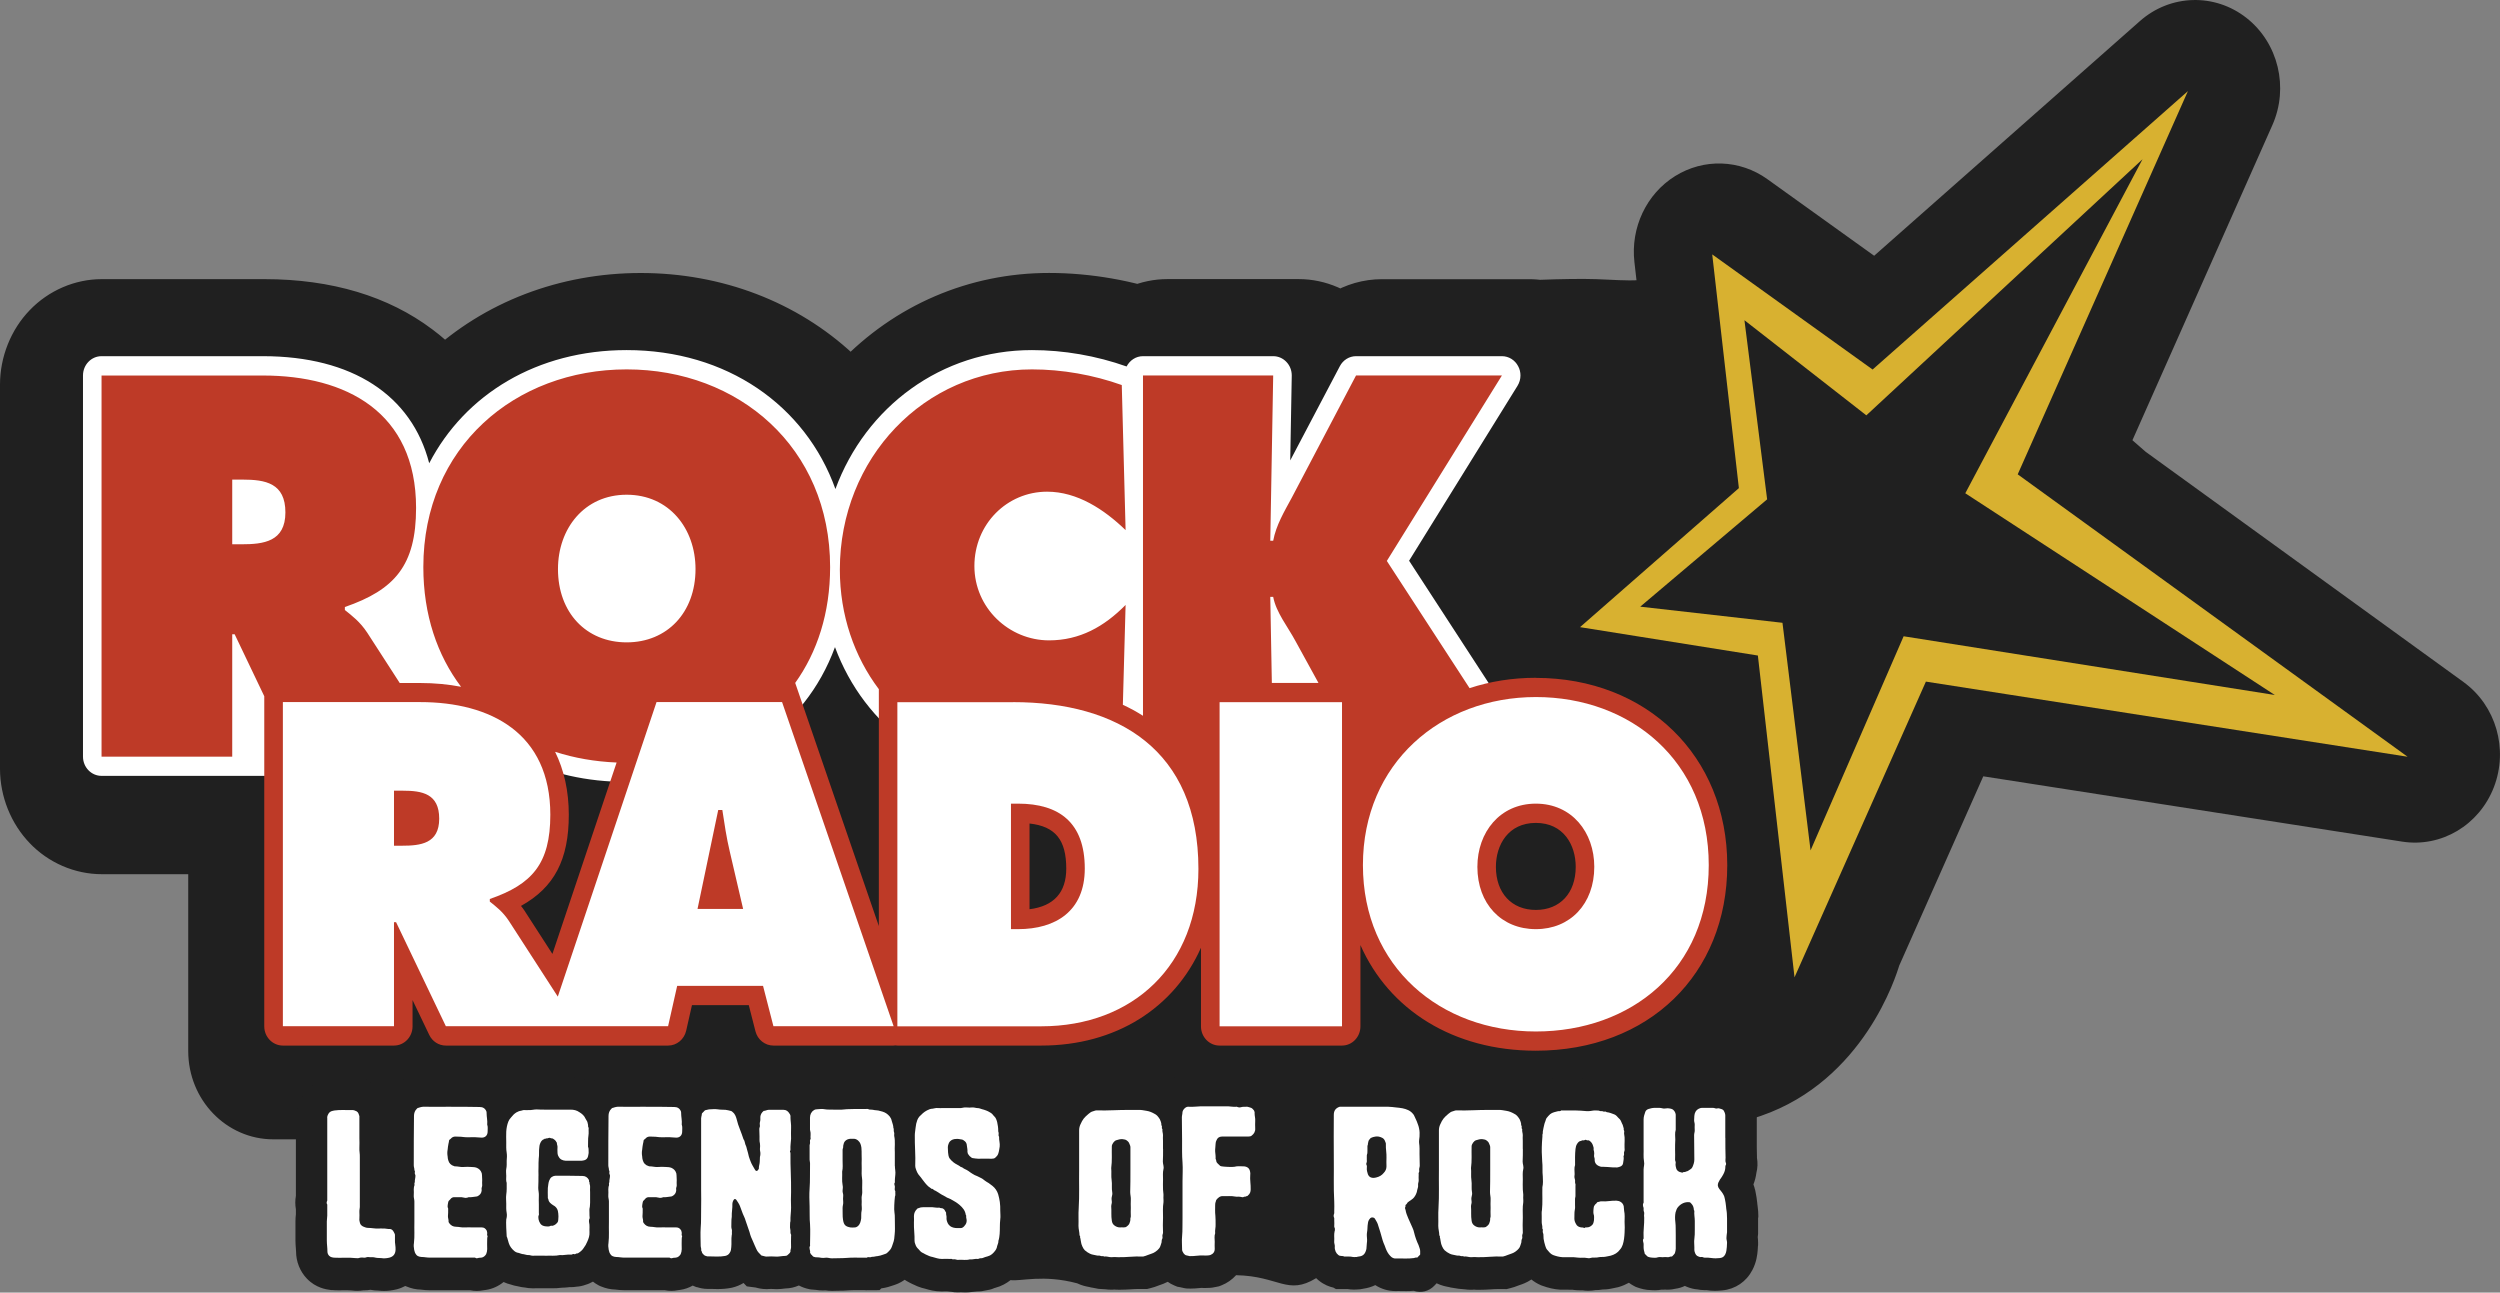
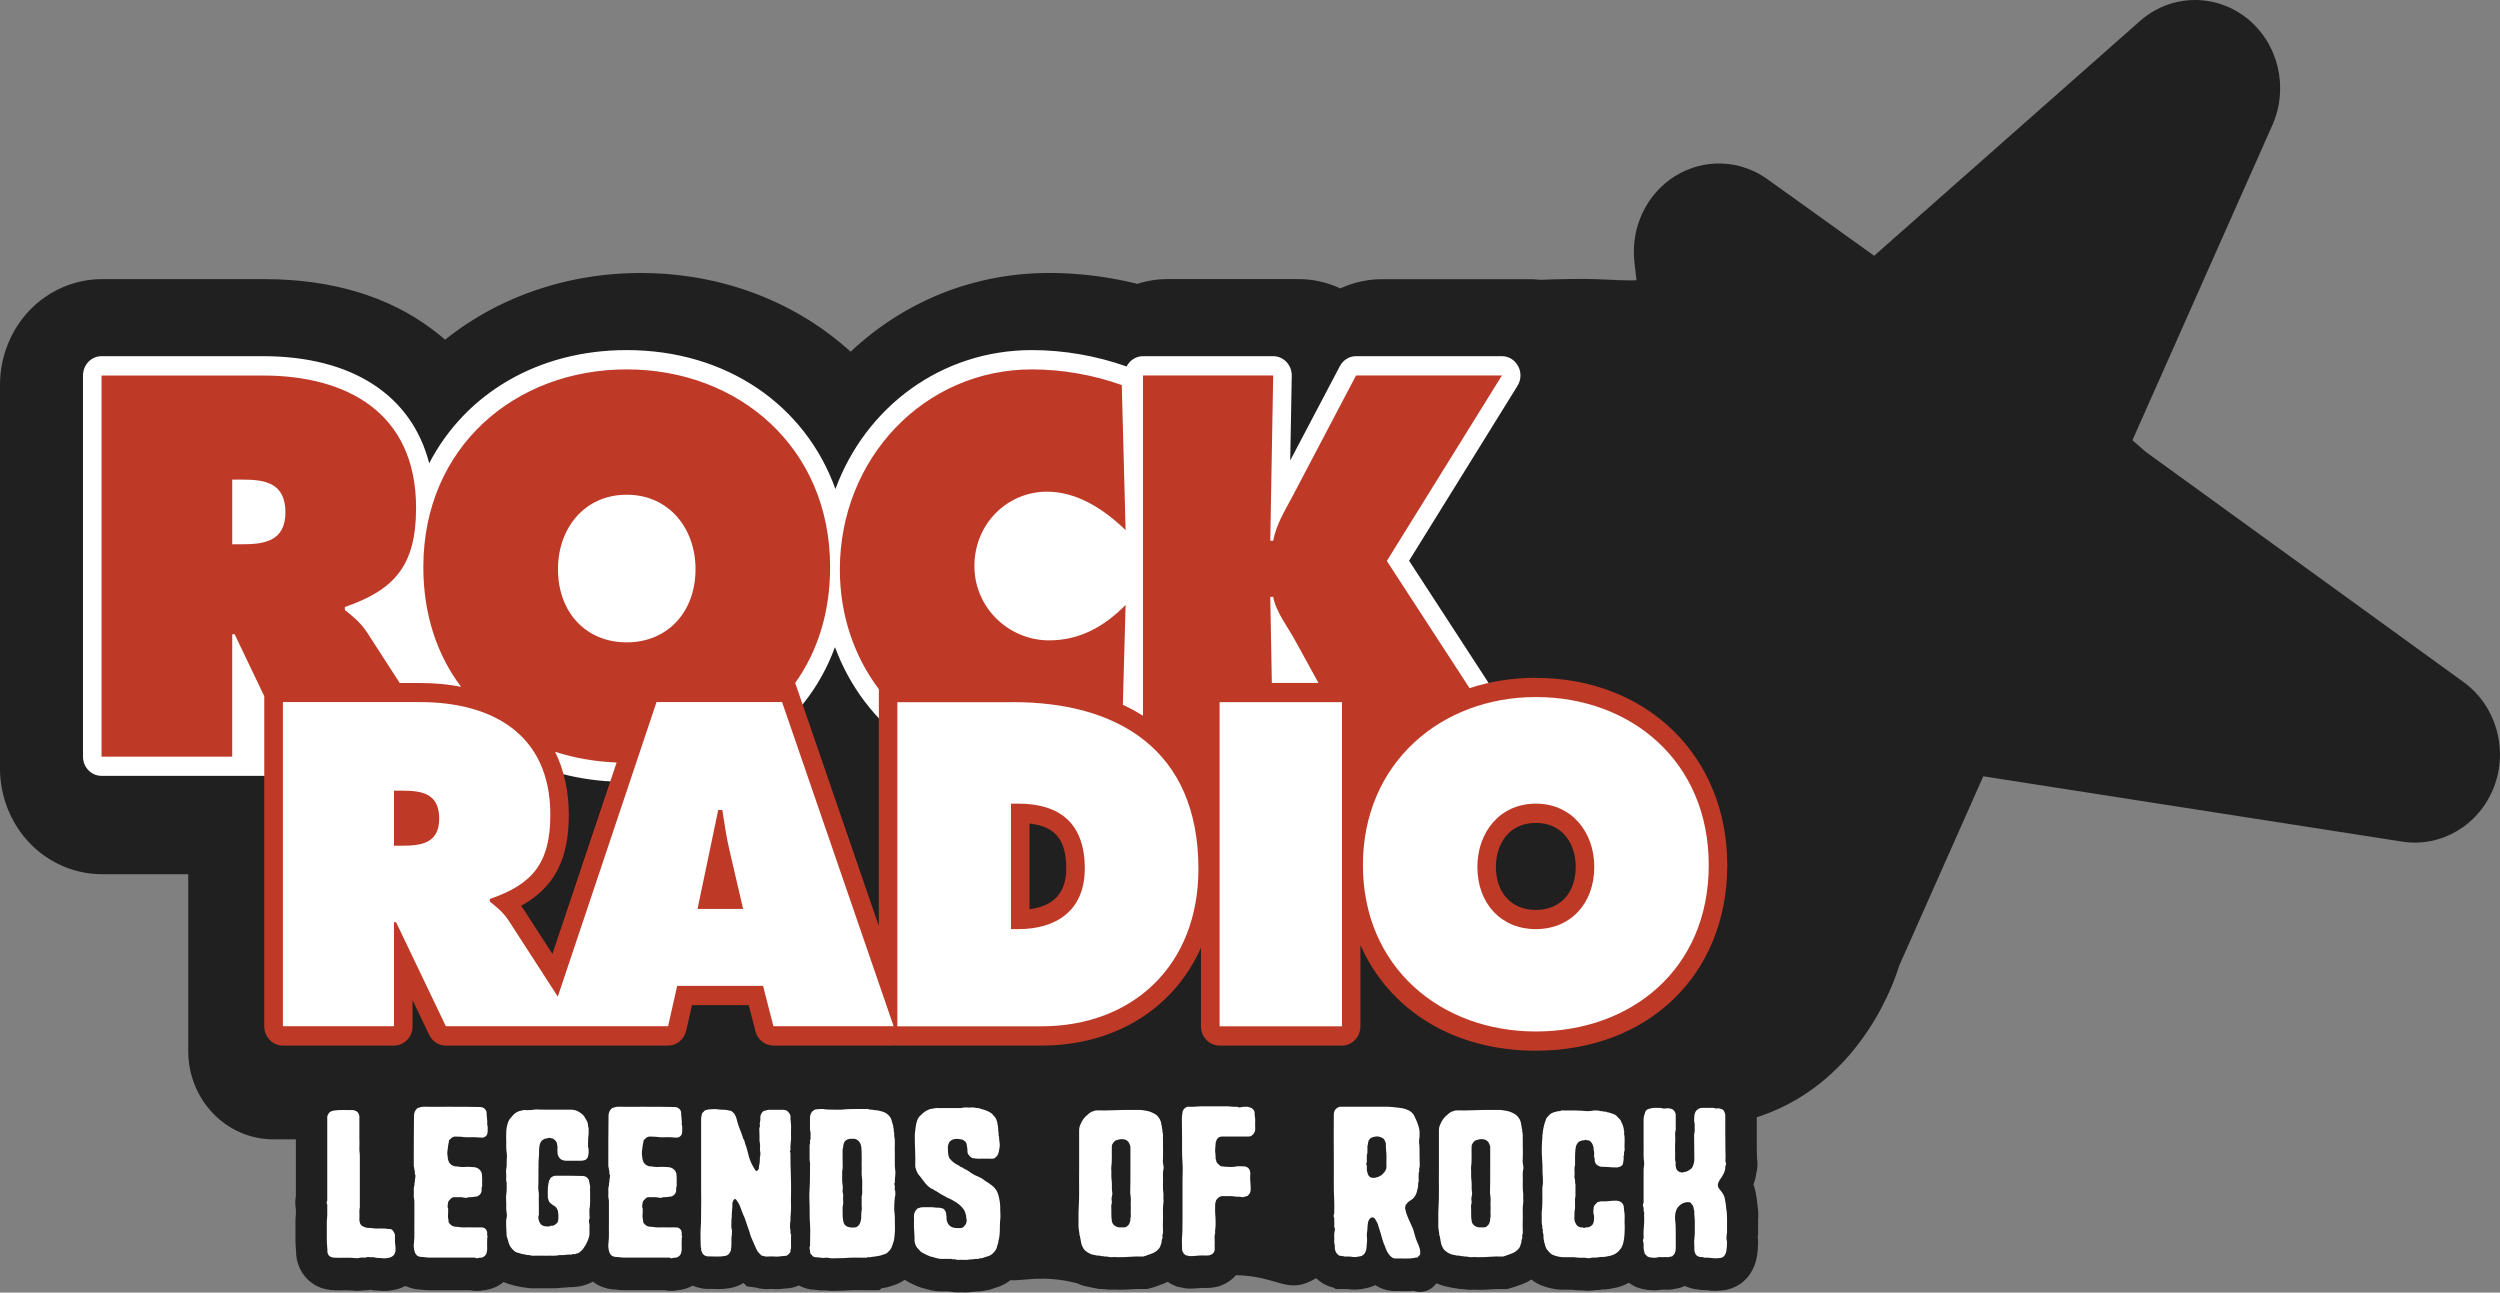
<svg xmlns="http://www.w3.org/2000/svg" viewBox="0 0 575.07 297.34">
  <rect x="0" y="0" width="575.07" height="297.34" fill="#808080" stroke="none" />
  <path d="m566.71 156.91-73.91-53.54c.48.35.94.72 1.4 1.11l-15.09-13.17c6.74 5.89 8.86 15.71 5.17 24l38.43-86.53c3.84-8.65 1.36-18.91-5.96-24.66s-17.52-5.45-24.51.73l-72.59 64.1c6.76-5.96 16.54-6.47 23.83-1.24l-36.94-26.5c-6.33-4.54-14.63-4.81-21.23-.7-6.59 4.11-10.25 11.85-9.35 19.77l.96 8.4c-.13-1.13-.17-2.27-.11-3.4-.02.33-.06.49-.06.49.02-.07.12-.32.34-.57.48-.57 1.1-.92 1.33-1-1.37.48-5.71.27-8.31.14-1.89-.09-3.84-.18-5.87-.18-4.13 0-8.85.14-12.09.27 2.23-.08 4.46.23 6.59.92-2.29-.75-4.65-1.13-7.03-1.13h-33.79c-8.63 0-16.52 4.88-20.61 12.74.05-.09-12.32 23.41-12.32 23.41 4.32-8.2 13.48-12.29 22.19-9.9s14.73 10.64 14.56 19.98l.38-21.53c.11-6.43-2.3-12.74-6.59-17.34-.05-.06-.11-.12-.16-.18-4.37-4.57-10.44-7.2-16.65-7.2h-30.18c-6.14 0-12.15 2.57-16.51 7.06-3.46 3.6-5.71 8.07-6.55 13 1.26-7.37 6.33-13.41 13.19-15.74 6.86-2.32 14.4-.54 19.61 4.63-2.47-2.45-5.36-4.27-8.6-5.42-8.99-3.22-18.82-4.94-28.36-4.94-18.36 0-35.5 7.35-48.27 20.72-6.95 7.26-12.38 16.23-15.71 25.91 2.79-8.13 10.23-13.53 18.55-13.48s15.7 5.55 18.4 13.71c-3.58-10.82-9.8-20.55-17.97-28.15-12.93-12.06-30.31-18.7-48.92-18.7s-36 6.65-48.94 18.73c-5.33 4.95-9.83 10.81-13.33 17.36 3.74-7 11.08-11.07 18.77-10.4l-3.47-.3c8.1.71 14.94 6.54 17.17 14.64-3.08-11.17-9.36-20.53-18.15-27.06-10.14-7.63-23.15-11.54-38.59-11.56h-37.44c-6.18 0-12.22 2.6-16.57 7.13-4.34 4.48-6.85 10.75-6.85 17.15v88.32c0 6.44 2.53 12.72 6.94 17.24-.06-.06-.11-.11-.17-.17 4.36 4.59 10.43 7.21 16.65 7.21h39.46c-10.81 0-19.58-9.08-19.58-20.29v60.99c0 11.21 8.76 20.29 19.58 20.29h33.44c10.81 0 19.57-9.08 19.57-20.29v-12.07c0 9.42-6.26 17.6-15.1 19.75-8.85 2.15-17.96-2.3-22-10.73l5.78 12.07c3.31 6.9 10.1 11.27 17.53 11.27h56.93c9.09 0 16.98-6.48 19.06-15.65l2.12-9.36c-2.08 9.17-9.97 15.65-19.06 15.65h13.87c-8.87 0-16.63-6.18-18.91-15.07l2.4 9.36c2.28 8.89 10.04 15.07 18.91 15.07h68.16c6.8 0 13.11-3.66 16.68-9.66 3.56-6.01 3.86-13.5.79-19.79 2.98 6.1 2.77 13.3-.52 19.22s-9.25 9.69-15.83 10.1c14.9-.91 28.05-6.58 38.03-16.38 5.86-5.72 10.38-12.7 13.42-20.69-3.44 9.07-12.62 14.32-21.86 12.51-9.24-1.82-15.93-10.19-15.93-19.93v24.34c0 11.21 8.76 20.29 19.57 20.29h34.02c10.81 0 19.57-9.08 19.57-20.29v-24.99c0 9.73-6.67 18.1-15.89 19.93s-18.4-3.39-21.87-12.43c3.39 8.85 8.6 16.5 15.46 22.73 11.47 10.46 27.02 16.24 43.76 16.24 1.51 0 3.1-.05 4.84-.17-8.08.53-15.64-4.16-19.02-11.8l.09.2c3.26 7.36 10.42 12.01 18.23 11.83 2.93-.07 29.11-.83 45.99-6.67 23.59-8.17 31.07-32.14 31.85-34.85.45-1.58.71-3.2.79-4.84l.02-.44c-.12 2.61-.72 5.18-1.77 7.55l26.36-59.36c-3.64 8.2-12.08 12.92-20.69 11.58l110.91 17.29c8.99 1.4 17.72-3.79 21.09-12.54s.48-18.75-6.97-24.15" fill="#202020" />
  <path d="m404.48 280.07-.02-.31v-.24c-.01-.5-.03-1.25-.17-2.16l-.04-.28c-.01-.14-.03-.28-.04-.43-.09-.9-.23-1.67-.34-2.23l-.13-.68-.05-.13c-.07-.31-.18-.71-.35-1.16.34-.87.57-1.76.68-2.66.29-1.13.33-2.31.13-3.47v-.28c-.05-1.42-.04-2.84-.04-4.3v-4.78c0-1.49-.24-2.99-.84-4.33-1.64-3.67-4.61-4.57-5.6-4.83-.76-.25-1.56-.37-2.37-.37-.36-.06-.76-.09-1.2-.09h-2.6c-1.68 0-2.91.53-3.4.74l-.28.12-.2.1c-.62-.29-1.33-.53-2.14-.68-.6-.12-1.22-.19-1.85-.19-.18 0-.36 0-.53.01-.36-.06-.81-.11-1.32-.11h-1.25c-1.34 0-2.38.29-3.05.47l-.24.07c-1.12.33-2.12.89-2.98 1.61-.22-.1-.44-.2-.69-.28l-.19-.07c-.4-.15-.96-.36-1.65-.53-.7-.25-1.36-.37-1.93-.41-.19-.03-.38-.06-.58-.08-.55-.12-1.13-.18-1.72-.18h-.02c-.2-.01-.41-.02-.61-.02-.68 0-1.25.08-1.72.15-.4-.04-.79-.08-1.18-.09-.88-.05-1.66-.05-2.41-.05h-2.06s-.31-.01-.31-.01c-.69 0-1.36.1-2 .28-.29.05-.59.12-.87.2l-.83.22c-1.11.33-2.1.82-2.97 1.45-.32-.22-.67-.43-1.05-.62-1.31-.71-2.6-1.15-3.88-1.33l-.26-.05c-.57-.1-1.44-.25-2.49-.25-.15 0-.31 0-.46 0h-1.53c-.26 0-.52 0-.78 0-1.04 0-2.07.03-3.11.07-.88.03-1.76.06-2.64.06-.35 0-.7 0-1.05-.02h-.27c-1.21 0-2.17.28-2.68.46-1.39.38-2.41 1-3.17 1.58-2.03-1.71-4.2-2.21-5.03-2.39l-.2-.04c-.82-.16-1.53-.23-2.18-.29l-.32-.04c-.51-.06-1.2-.14-2.01-.14h-11.02c-.47 0-1.88 0-3.51.79-.34.16-.65.35-.96.54h-12.35c-.43-.26-.92-.51-1.48-.7-1.52-.53-2.36-.64-3.15-.64h-.5s-.18.01-.18.01l-.41-.21-1.84.21c-.06 0-.12-.01-.17-.02-.41-.04-.97-.1-1.63-.1-.13 0-.26 0-.38 0h-4.63c-.16 0-.31 0-.47 0-.62 0-1.24.04-1.86.08-.31.02-.62.05-.93.05h-.13s-.27-.02-.27-.02h-.27c-1.57 0-3.06.5-4.35 1.34h-2.74c-.45-.13-.89-.23-1.34-.3l-.26-.05c-.57-.1-1.44-.25-2.49-.25-.15 0-.31 0-.46 0h-1.53c-.26 0-.52 0-.79 0-1.04 0-2.07.03-3.11.07-.88.03-1.76.06-2.64.06-.35 0-.7 0-1.05-.02h-.27c-1.21 0-2.17.28-2.68.46-.02 0-.04.01-.06.02h-20.11c-.63-.26-1.16-.4-1.48-.48-.4-.14-1.26-.44-2.4-.53-.39-.07-1.02-.18-1.76-.18h-.39l-.36.04s-.09 0-.13 0c-.27-.02-.53-.04-.8-.04-.67 0-1.24.08-1.67.16h-3.43c-.23 0-.47 0-.7.02h-.07c-.23-.02-.46-.03-.69-.03-.79 0-1.44.11-1.9.21-1.56.16-2.79.71-3.62 1.14-.74.38-1.37.82-1.93 1.26-.06-.05-.12-.09-.18-.14l-.13-.09c-1.56-1.03-3.1-1.4-4.09-1.64l-.29-.07-.3-.04c-.27-.04-.52-.07-.82-.09-.25-.05-.6-.11-1.02-.15-.57-.13-1.16-.2-1.76-.2-.15 0-.3 0-.47.01h-2.76c-.21.03-.43.03-.64.03-.61 0-1.36.02-2.27.13-.06 0-.13 0-.19 0-.03 0-1 0-1 0-.26-.01-.53-.02-.79-.02h-.6c-.56-.09-1.13-.14-1.74-.14-.43 0-.87.03-1.32.07-1.55.07-2.78.5-3.73 1.02-1.14-.56-2.4-.88-3.71-.88h-3.42c-.79 0-1.47.12-1.99.25h-1.64l-1.32 1.07c-.64-.37-1.32-.66-2.05-.84-.77-.2-1.44-.34-2.06-.42l-.3-.03c-.39-.03-.78-.05-1.17-.05h-.13c-.59-.09-1.2-.13-1.86-.13-.57 0-1.14.03-1.72.07l-.52.04-.93.21c-.52.09-1.03.26-1.52.46-1.31-.79-2.81-1.25-4.43-1.27-2.2-.05-4.4-.05-6.65-.05-.72 0-3.58.02-4.28.02-.67 0-1.33 0-2-.02h-.16c-1.02 0-1.83.19-2.27.31-.22.05-.43.11-.64.17-.9.23-1.88.69-2.84 1.46-1.53-.84-3.24-1.3-5.12-1.3h-6.17c-.36 0-.73 0-1.11-.03l-.26-.02h-.26c-.77 0-1.4.09-1.81.15 0 0-.34 0-.5.01-.18-.01-.37-.02-.55-.02-.93 0-1.68.16-2.29.33-.85.18-1.69.48-2.49.89-1.49-1.19-3.33-1.89-5.34-1.91-2.2-.05-4.4-.05-6.65-.05-.72 0-3.58.02-4.28.02-.67 0-1.33 0-2-.02h-.16c-1.02 0-1.83.19-2.27.31-.22.05-.43.11-.64.17-1.1.28-2.33.87-3.49 2.02-.91.88-1.61 1.92-2.1 3.05-.76-1.53-1.86-2.73-3.29-3.55l-.14-.08-.15-.08c-.9-.47-2.32-1.09-4.27-1.09 0 0-.52.01-.65.01 0 0-1.33-.02-1.64-.02-.66 0-1.67.02-2.77.18l-.29.05-.2.04c-.89.18-3.24.65-5.18 2.95l-.24.28-.21.31c-.44.64-1.77 2.59-1.77 5.51v17.98c-.18 1.01-.18 2.06 0 3.07v1.19c-.04.36-.1.91-.1 1.57v4.4c0 .76.06 1.41.1 1.94.02.21.04.41.04.61 0 2.33.91 4.61 2.5 6.26 2.08 2.17 4.54 2.48 5.36 2.59l.23.03h.24c.51.05 1.02.06 1.54.06.37 0 .74 0 1.11-.01h.87c.43 0 .74.01.92.04.46.06.88.09 1.3.09.5 0 .99-.04 1.46-.12h.21c.5 0 .96-.05 1.34-.12.73.14 1.37.17 1.84.18.44.05.88.08 1.33.08.92 0 1.87-.12 2.82-.35l.13-.03c.69-.18 1.33-.45 1.93-.76l.23.1c1.15.48 2.26.72 3.38.74l.23.03c.42.05 1.06.12 1.81.12h9.29c.49.1.99.15 1.51.15s1.05-.05 1.57-.16c.16-.01.34-.04.52-.07 1.5-.22 2.89-.86 4.07-1.82.54.25 1.11.46 1.69.59.39.13.99.32 1.75.43.36.09.89.21 1.54.26.42.09 1 .17 1.68.17h.34c.22-.02.45-.02.68-.02h.93c.39 0 .78.01 1.17.01h.34s1.2 0 1.2 0c.57 0 1.27-.02 2.07-.13.65 0 1.19-.07 1.59-.11l.1-.02h.09s.38 0 .38 0c.42 0 .83-.04 1.24-.11.72-.04 1.42-.19 2.08-.44.59-.16 1.14-.42 1.68-.72.39.3.8.59 1.25.82l.27.14.28.12c1.15.48 2.26.72 3.38.74l.23.03c.42.05 1.06.12 1.81.12h9.29c.49.1.99.15 1.51.15s1.05-.05 1.57-.16c.16-.01.34-.04.53-.07 1.01-.15 1.97-.49 2.85-.99.05.02.09.05.15.08l.62.26.32.06c.49.16 1.33.38 2.37.38h.45.49c.43.01.85.03 1.28.03 1.15 0 2.13-.09 3.09-.27l.25-.05c.96-.22 1.85-.59 2.65-1.08l.75.78 2.07.27c.51.15 1.37.36 2.43.36h.24l.24-.02c.2-.01.4-.02.6-.02s.4 0 .57.02c.25.02.49.03.74.03.75 0 1.38-.08 1.81-.14l.2-.02c1.09-.02 2.12-.27 3.08-.69.71.38 1.5.67 2.37.85l.26.05.26.03c.31.04.62.06.97.08.53.09 1.09.14 1.65.14.22 0 .42 0 .62-.02.37.06.85.11 1.41.11h.3c.38-.02.77-.02 1.15-.03.78 0 1.66-.01 2.66-.1.38-.03.77-.04 1.16-.04h2.14c.17.03.36.03.56.03l3.05-.02.4-.41c1.17-.15 2.1-.47 2.68-.67l.18-.06c.47-.15 1.46-.48 2.53-1.25.12.08.23.16.36.24.94.56 1.78.92 2.46 1.22l.11.05c.69.28 1.29.44 1.71.53l.14.04c.83.24 2.08.61 3.67.61h.36l.28-.02s.64.01.71.01c.3.05.6.08.91.09.5.09 1 .13 1.49.13.21 0 .42 0 .63-.02h.15c.31.02.61.03.92.03.56 0 1.09-.04 1.61-.11.45-.02.84-.06 1.17-.11h.09c.7 0 1.32-.1 1.84-.23.3-.04.62-.1.97-.19l.4-.11.39-.15c.11-.04.22-.09.23-.1l.19-.05c1.5-.39 2.66-1.08 3.55-1.78 2.38.32 7.45-1.35 15.31.73 1.15.55 2.16.74 2.71.84h.03c.29.09.6.15.9.19l1.28.25 1.64.1c.36.05.78.09 1.27.09h.33l.33-.03s.09 0 .14 0 .37.03.37.03.65.01.86.01c.87 0 1.74-.05 2.6-.1.57-.04 1.13-.07 1.7-.07h.41.19s1.32.01 1.32.01l.86-.22c.55-.14 1.27-.35 1.99-.66l.12-.04c.41-.14 1.06-.36 1.8-.74.43.3.91.6 1.5.84l.71.29s.62.11.62.11c.33.09.67.16 1 .22l.42.07.42.02c.21 0 .41.01.62.01.74 0 1.39-.06 1.91-.11.18-.02.37-.04.53-.05.24.02.49.03.74.03.23 0 .45 0 .67-.02.86 0 1.51-.12 2.05-.25l.59-.12.57-.22c1.34-.53 2.47-1.34 3.37-2.34 9.91.19 11.79 4.73 18.42.68l.39.36.25.21c1.19.96 2.4 1.4 3.34 1.61l.57.33h2.68c.46.08.94.12 1.42.12.14 0 .29 0 .44-.01h.08c.68 0 1.27-.09 1.72-.2.97-.14 1.88-.42 2.71-.82 1.38.89 2.97 1.37 4.64 1.37.17 0 .34 0 .51-.01h.29s1.33.02 1.64.02c.45 0 1.06 0 1.76-.07 1.67.58 3.5.13 4.74-1.17l.53-.56c1.16.56 2.18.75 2.74.85h.02c.29.09.6.15.9.19l1.38.22 1.54.14c.36.05.78.09 1.27.09h.33l.33-.03s.09 0 .14 0 .37.03.37.03.65.01.86.01c.87 0 1.74-.05 2.6-.1.57-.04 1.13-.07 1.7-.07h.41.19s1.32.01 1.32.01l.86-.22c.55-.14 1.27-.35 1.99-.66l.12-.04c.58-.19 1.62-.54 2.73-1.29.58.46 1.27.92 2.13 1.29l.17.07.17.06c1.44.53 2.79.84 4.15.92h.23s2.56 0 2.6.01l.23.04c.51.07 1.02.1 1.6.1h.49c.44.07.89.1 1.34.1.62 0 1.17-.07 1.63-.15.43 0 1-.02 1.67-.14.45 0 1.15-.03 1.95-.2l.39-.08c.42-.07.82-.15 1.2-.25l.17-.05c.84-.24 1.59-.58 2.31-.97.32.24.68.48 1.1.7l.45.24.48.17c.71.25 1.82.58 3.19.59-.04 0-.08 0-.09 0 .28.02.56.03.84.03.52 0 1.03-.05 1.53-.14h.58l.23-.03.23.03h.4c.72 0 1.34-.11 1.8-.22.62-.08 1.36-.27 2.13-.64.15.07.31.14.46.2.79.33 1.62.54 2.46.6.43.09.94.16 1.51.16h.55c.62.11 1.25.16 1.94.16.55 0 1.1-.04 1.68-.09 3-.28 5.53-1.99 6.93-4.68.97-1.85 1.15-3.58 1.23-4.58.04-.38.05-.71.06-.98l.03-.16v-.62c0-.47-.04-.89-.08-1.24.01-.11.08-.75.08-.75v-3.8z" fill="#202020" />
  <g fill="#fff">
    <path d="m75.26 257.14c0-.45.19-.8.43-1.15.34-.4.77-.45 1.25-.55 1.35-.2 2.69-.05 4.04-.1.38 0 .67.1 1.06.3.43.25.48.7.63 1.1v5.05c0 .75.05 1.5 0 2.25-.05.7.14 1.4.1 2.15v11.11c.05.5-.14 1-.1 1.5.05.5 0 1 0 1.5-.05.35.05.7.14 1.05.1.4.48.7.87.85.34.15.67.25 1.01.25.82 0 1.59.2 2.41.15.34-.05.67 0 1.01 0 .53-.05 1.06.15 1.59.1.38 0 .72.35.91.75.14.25.29.5.24.85v.9c-.05.75.19 1.5.14 2.3-.05.95-.48 1.55-1.44 1.8-.63.15-1.25.2-1.83.1-.43-.05-.91 0-1.3-.1-.62-.2-1.2-.05-1.78-.15-.34 0-.58.2-.91.15-.29-.05-.63-.05-.91 0-.34.15-.67.15-1.06.1-1.64-.2-3.27 0-4.91-.1-.38-.05-.82-.1-1.15-.45-.24-.25-.38-.6-.38-.95 0-.85-.14-1.7-.14-2.55v-4.4c0-.6.14-1.15.1-1.75v-1.75c0-.2.05-.4-.1-.55-.05-.1-.05-.4 0-.5.14-.2.1-.4.1-.6v-18.66z" />
    <path d="m103.8 254.59c2.21 0 4.38 0 6.54.05.72 0 1.25.3 1.54 1 .05.15.05.3.05.4 0 .9.24 1.75.14 2.65.19.5.1 1.05.1 1.6 0 .85-.53 1.4-1.35 1.4-.72 0-1.44-.15-2.17-.1-.72 0-1.44.05-2.12-.05-.63-.1-1.2-.05-1.78-.1-.43 0-.77.15-1.06.5-.14.15-.39.25-.39.4 0 .25-.1.5-.14.75-.1.45-.14.9-.19 1.35-.1.5-.1 1.05 0 1.6 0 .25.05.55.14.85.19.7.63 1.15 1.35 1.35.05.05.14.05.24.05.63 0 1.25.2 1.88.15s1.25-.05 1.88 0c.43 0 .87.05 1.25.2.53.25.91.6 1.11 1.25.1.55.05 1.05.1 1.55 0 .4-.05.85 0 1.25 0 .3-.19.55-.14.85.05.25 0 .55-.1.8-.14.4-.72.9-1.15.9-.58.05-1.15.2-1.73.15-.34.15-.72.2-1.06.1-.72-.2-1.4-.05-2.12-.1-.38-.05-.77.1-1.01.45-.1.1-.19.2-.29.3l-.14.15c-.1.2-.29 1.3-.19 1.45s.1.25.1.4c0 .55 0 1.1-.05 1.65 0 .45.19.8.14 1.25 0 .1.1.2.14.3.39.55.91.85 1.59.85s1.25.2 1.92.15 1.35 0 2.02 0h1.97c.53 0 .87.25 1.15.75.05.15.05.3.1.45.05.25-.14.55.1.8-.05.2-.1.35-.1.6 0 .8-.05 1.6 0 2.4 0 .4-.1.8-.24 1.15-.24.4-.63.75-1.11.8-.24.05-.53 0-.77.1-.14.05-.39.1-.58-.05-.14-.1-.34-.05-.53-.05h-9.96c-.67 0-1.3-.15-1.92-.15-.29 0-.58-.1-.82-.2-.29-.15-.43-.35-.58-.6-.19-.3-.19-.6-.29-.85-.1-.55-.14-1.05-.05-1.55.19-1.6.05-3.2.1-4.8v-4.8c0-.45-.19-.9-.14-1.4.05-.45 0-.9 0-1.35.05-.3 0-.6.14-.85.1-.25-.1-.55.1-.8-.05-.55.19-1.05.14-1.6-.05-.2-.19-.35-.14-.6 0-.15.1-.4-.1-.55.05-.35-.14-.7-.14-1.1 0-3.8 0-7.61.05-11.41 0-.6.19-1.2.67-1.65.1-.1.19-.2.38-.2.1 0 .19-.1.29-.1.24-.05.48-.15.77-.15 2.17.05 4.33 0 6.45 0z" />
    <path d="m123.86 270.4c0 .95 0 1.9-.05 2.85 0 .6.19 1.2.14 1.85s0 1.3 0 1.95v1.9c0 .25.1.5-.1.75-.05.55.05 1.15.38 1.65.29.55.82.7 1.35.75.34 0 .67.1 1.01-.1.14-.1.39 0 .58-.05.48-.15.77-.4 1.06-.75.14-.2.19-.45.19-.7.05-.45.05-.9 0-1.35-.05-.85-.38-1.5-1.15-1.9-.53-.35-1.06-.7-1.15-1.45-.14-.15-.1-.3-.1-.45 0-.7-.05-1.4 0-2.1.1-.6.1-1.2.34-1.75.19-.4.29-.6.63-.8.24-.15.53-.25.82-.25 2.07 0 4.14 0 6.16.05.67 0 1.15.3 1.49.9.1.2-.05.45.14.55-.05.4.19.7.14 1.1s0 .85 0 1.25v2.35c-.05.35 0 .75-.1 1.15-.1.35-.05.75-.05 1.15s0 .8.05 1.2c0 .2-.14.3-.14.45 0 .2-.05.4 0 .55.19.75.05 1.55.1 2.3s-.19 1.45-.48 2.1c-.24.6-.53 1.1-.91 1.6-.29.45-.72.8-1.2 1.1-.19.15-.43 0-.63.2-.1.1-.34.05-.48 0-.19 0-.29.15-.48.15-.91-.1-1.78.2-2.65.1-1.06.25-2.12.1-3.13.15-1.06 0-2.12-.05-3.13 0-.38 0-.67-.2-1.06-.15-.34 0-.67-.15-1.01-.2-.38 0-.77-.2-1.15-.3-.39-.05-.72-.2-1.01-.45-.58-.5-1.01-1.05-1.25-1.8-.19-.5-.24-1.05-.48-1.55v-.05c-.05-.65-.19-3.3-.1-3.85.14-.5.19-1 .1-1.5-.14-.7-.1-1.4-.1-2.1s-.1-1.4 0-2.1c.14-.9.1-1.8.1-2.7-.19-.55-.1-1.05-.1-1.6s-.1-1.1 0-1.6c.14-.65.1-1.25.1-1.9.05-.6.1-1.25 0-1.85-.14-.8-.1-1.6-.1-2.4s-.05-1.65 0-2.45.19-1.55.48-2.3c.14-.35.34-.65.58-.9.34-.45.77-.9 1.25-1.2.34-.2.72-.35 1.11-.4.24-.05.53-.2.82-.15s.58 0 .87 0c.63.05 1.25-.15 1.88-.15.67.05 1.35.05 1.97.05h5.82c.77 0 1.44.15 2.07.6.58.35 1.11.8 1.4 1.5.14.3.38.55.43.8.05.3.19.6.14.95 0 .1.14.25.14.4-.05.55.05 1.15-.05 1.7-.14.85-.05 1.7-.1 2.6.19.35.1.75.14 1.15.05.35-.1.7-.14 1.05-.1.4-.34.7-.72.85-.24.05-.48.15-.72.15h-3.75c-.63-.05-1.25-.3-1.54-.9-.19-.25-.29-.65-.29-1 0-.4-.05-.8 0-1.2.05-.35-.19-.65-.14-1.05l-.1-.1c-.14-.35-.43-.6-.77-.8-.19-.15-.38-.05-.58-.15-.19-.1-.34-.1-.58 0-.1.1-.34 0-.48.1s-.34-.05-.43.15c-.53.15-.77.6-.96 1.1-.1.2-.1.45-.14.7-.14.9 0 1.8-.14 2.65-.05.65-.05 1.3-.05 1.95-.05.65 0 1.3 0 1.95z" />
    <path d="m148.55 254.59c2.21 0 4.38 0 6.54.05.72 0 1.25.3 1.54 1 .05.15.05.3.05.4 0 .9.24 1.75.14 2.65.19.5.1 1.05.1 1.6 0 .85-.53 1.4-1.35 1.4-.72 0-1.44-.15-2.17-.1-.72 0-1.44.05-2.12-.05-.63-.1-1.2-.05-1.78-.1-.43 0-.77.15-1.06.5-.14.15-.39.25-.39.4 0 .25-.1.5-.14.75-.1.45-.14.9-.19 1.35-.1.5-.1 1.05 0 1.6 0 .25.05.55.14.85.19.7.63 1.15 1.35 1.35.05.05.14.05.24.05.63 0 1.25.2 1.88.15s1.25-.05 1.88 0c.43 0 .87.05 1.25.2.53.25.91.6 1.11 1.25.1.55.05 1.05.1 1.55 0 .4-.05.85 0 1.25 0 .3-.19.55-.14.85.05.25 0 .55-.1.8-.14.4-.72.9-1.15.9-.58.05-1.15.2-1.73.15-.34.15-.72.2-1.06.1-.72-.2-1.4-.05-2.12-.1-.38-.05-.77.1-1.01.45-.1.1-.19.2-.29.3l-.14.15c-.1.2-.29 1.3-.19 1.45s.1.25.1.4c0 .55 0 1.1-.05 1.65 0 .45.19.8.14 1.25 0 .1.1.2.14.3.39.55.91.85 1.59.85s1.25.2 1.92.15 1.35 0 2.02 0h1.97c.53 0 .87.25 1.15.75.05.15.05.3.1.45.05.25-.14.55.1.8-.05.2-.1.35-.1.6 0 .8-.05 1.6 0 2.4 0 .4-.1.8-.24 1.15-.24.4-.63.75-1.11.8-.24.05-.53 0-.77.1-.14.05-.39.1-.58-.05-.14-.1-.34-.05-.53-.05h-9.96c-.67 0-1.3-.15-1.92-.15-.29 0-.58-.1-.82-.2-.29-.15-.43-.35-.58-.6-.19-.3-.19-.6-.29-.85-.1-.55-.14-1.05-.05-1.55.19-1.6.05-3.2.1-4.8v-4.8c0-.45-.19-.9-.14-1.4.05-.45 0-.9 0-1.35.05-.3 0-.6.14-.85.1-.25-.1-.55.1-.8-.05-.55.19-1.05.14-1.6-.05-.2-.19-.35-.14-.6 0-.15.1-.4-.1-.55.05-.35-.14-.7-.14-1.1 0-3.8 0-7.61.05-11.41 0-.6.19-1.2.67-1.65.1-.1.19-.2.38-.2.1 0 .19-.1.29-.1.24-.05.48-.15.77-.15 2.17.05 4.33 0 6.45 0z" />
    <path d="m161.3 257.14c0-.3.14-.55.14-.9 0-.05.05-.1.05-.15.19-.2.38-.35.58-.6.1-.1.24-.15.34-.15l.67-.15c.72-.05 1.44-.1 2.12 0 .53.1 1.11.05 1.68.1.38.05.82.15 1.2.25.19.05.29.1.38.2l.1.1c.58.45.77 1.15.96 1.85.14.65.38 1.3.63 1.95.29.8.63 1.6.87 2.4.29.35.29.8.43 1.2.19.35.29.75.38 1.15.14.55.34 1.1.43 1.65.1.4.29.8.43 1.2.24.65.63 1.2.96 1.8.24.45.58.4.82-.05.05-.1.1-.15.1-.25-.05-.35.1-.7.14-1.05.1-.5.05-1.05.1-1.55.05-.2.1-.45.1-.65.05-.45-.14-.8-.1-1.25.05-.4.05-.8 0-1.2-.14-.55-.1-1.1-.1-1.65-.05-.6 0-1.15-.05-1.7 0-.3.19-.5.14-.8-.05-.25-.05-.55 0-.75.14-.4.1-.85.1-1.25.05-.55.34-1 .77-1.35.38 0 .77-.25 1.15-.25h3.42c.63 0 1.06.35 1.35.85.19.25.29.5.24.85 0 .85.19 1.65.14 2.5-.05.8 0 1.6 0 2.45-.05.85-.19 1.65-.14 2.5.05.2-.19.35-.1.5s.1.3.1.45c-.05 2.95.19 5.85.14 8.81-.05 1.2-.05 2.4 0 3.6 0 1.05-.19 2.05-.14 3.1-.14.4-.05.8-.1 1.2-.05.35.1.65.1.95s-.05.65.14.95c.05.05 0 .2 0 .35 0 .85-.05 1.7 0 2.55 0 .35-.19.65-.14 1v.05c-.14.3-.43.55-.67.75-.14.15-.38.2-.62.2-.67 0-1.4.2-2.07.15-.72-.05-1.44-.05-2.17 0-.38 0-.77-.2-1.15-.25-.43-.45-.91-.85-1.15-1.45-.29-.55-.48-1.15-.77-1.75-.34-.7-.63-1.4-.82-2.2-.29-.9-.62-1.75-.91-2.65-.14-.55-.43-1.05-.63-1.55-.19-.6-.48-1.2-.67-1.8-.19-.5-.53-.95-.82-1.4-.24-.3-.48-.25-.67.1-.14.25-.24.55-.24.8.05 1-.19 2-.14 3-.14.8-.05 1.6-.1 2.35 0 .35.19.6.14.95-.05.3.05.65-.05.95-.14.9 0 1.8-.1 2.7-.05.45-.05.9-.34 1.3-.24.45-.63.65-1.06.75-1.3.25-2.6.1-3.9.1-.24.05-.48-.1-.72-.15-.24-.1-.38-.3-.58-.5-.19-.2-.14-.5-.34-.75.1-.35-.1-.65-.1-1 0-1.4-.1-2.8 0-4.15.14-1.45.05-2.9.1-4.35s0-2.95 0-4.45v-16.51z" />
    <path d="m205.85 268.2c0 .7.19 1.35.1 2-.05.6-.14 1.2-.1 1.8-.29.35 0 .65 0 1s-.14.7.1 1c-.05.45.1.9-.1 1.3v.1c-.1.7-.24 2.9-.1 3.5.14.8.05 1.65.1 2.45 0 .85.05 1.7-.05 2.55-.05.7-.1 1.4-.38 2.1-.1.2-.14.5-.24.7-.19.6-.58 1-1.01 1.4-.24.3-.63.35-1.01.5-.43.15-.87.3-1.35.35-.34 0-.67.15-1.06.15-.24-.05-.43.15-.67.1s-.48-.05-.72.1c-.05.05-.14 0-.24 0h-.72c-1.2 0-2.41-.05-3.56.05-1.2.1-2.36.05-3.51.1-.43 0-.82-.15-1.25-.15-.43.05-.91.1-1.35 0-.38-.1-.77-.05-1.15-.1-.24-.05-.53-.1-.67-.3-.1-.15-.19-.25-.34-.35-.14-.1-.1-.3-.24-.4.14-.5-.34-1.05 0-1.55.05-.1 0-.2 0-.25 0-1.6.1-3.15 0-4.75-.14-1.35-.05-2.7-.1-4.1-.05-1.35-.1-2.75 0-4.1.14-1.85.05-3.7.1-5.55.05-.45-.14-.9-.1-1.4v-2.8c-.05-.3.14-.55.1-.85 0-.25-.1-.55.14-.8-.1-.6.1-1.25-.1-1.9-.05-.1-.05-.2-.05-.35v-2.65c0-.7.29-1.35.87-1.7.24-.2.58-.25.91-.25.53-.05 1.06-.1 1.54 0 .77.15 1.54.05 2.26.1.77 0 1.54.05 2.31-.05.82-.1 1.64-.05 2.45-.1h2.45c.24 0 .48-.05.67.05.24.15.48.05.67.1.24 0 .43.05.67.1.29.05.58.05.91.1.63.15 1.3.3 1.83.65.58.4 1.11.95 1.25 1.7.14.55.39 1.05.39 1.65.19.25 0 .65.14.95s0 .6.05.9c.29 1.3.05 2.65.14 3.75v3.15zm-7.65-.65c0-.6.05-1.2 0-1.8 0-.6 0-1.2-.05-1.75-.1-.65-.24-1.2-.77-1.65-.24-.2-.58-.4-.96-.4h-.87c-.63.05-1.35.45-1.49 1.2-.05.25-.14.45-.1.65 0 .25-.14.45-.14.7v2.5c0 .85.1 1.65-.1 2.5.05 1-.1 2.05.1 3.1.1.4.05.85 0 1.25-.05.45.19.8.14 1.2-.05.5-.05.95 0 1.4.05.5-.14.9-.14 1.4.05.9-.05 1.85.1 2.75.19 1.25.63 1.55 1.73 1.75.34.05.63 0 .91 0s.53-.1.77-.3c.53-.45.67-1.1.77-1.8.05-.55-.05-1.15.1-1.75.1-.45 0-.95 0-1.4s.05-.95 0-1.4.14-.9.14-1.4c0-.7-.05-1.45 0-2.2s-.14-1.45-.14-2.15c.05-.8 0-1.6 0-2.4z" />
    <path d="m220.72 254.89c.48.05.96-.2 1.49-.15s1.06.05 1.54 0c.39 0 .77.15 1.11.15.38 0 .67.15 1.01.25s.62.15.96.3c.29.1.58.25.82.4.24.1.39.25.58.4.14.2.29.35.48.55.39.35.53.85.67 1.35.14.65.24 1.25.24 1.9-.05.25.14.45.1.75-.05.2-.05.5.1.7-.05.8.24 1.5.14 2.25-.1.55-.14 1.1-.34 1.65-.14.45-.43.65-.72.95-.19.15-.48.2-.77.2-1.06 0-2.07-.05-3.13 0-.43 0-.87-.1-1.3-.15-.1 0-.24-.1-.34-.2-.24-.15-.43-.35-.58-.6-.14-.15-.24-.45-.24-.65.05-.5-.1-1-.14-1.45 0-.35-.19-.75-.43-.95s-.53-.45-.91-.45c-.34-.05-.72-.15-1.11-.1-.29 0-.58.05-.82.15-.48.2-.82.55-.96 1.05-.1.25-.14.5-.14.75.05.4 0 .75.05 1.15 0 .3.14 1.1.34 1.35.24.3.53.65.87.9.53.45 1.2.65 1.73 1.1.34 0 .58.35.87.45.34.15.62.3.91.5.29.25.58.4.87.6.34.25.72.4 1.11.55l.91.45c.34.15.58.4.87.6s.58.4.87.55l.87.65c.62.5 1.06 1.15 1.3 1.9.19.6.29 1.2.39 1.8.1.65.1 1.3.1 2 0 .65.1 1.35 0 2-.14 1.15-.05 2.25-.14 3.35-.05.5-.1 1.05-.29 1.6.05.4-.19.8-.29 1.2-.05.4-.24.8-.48 1.1-.43.55-.91 1.05-1.68 1.25-.43.1-.82.25-1.2.4-.19.05-.39.05-.58.05-.14 0-.29.15-.48.15-.63-.1-1.25.2-1.88.1-.82.25-1.64.05-2.45.1-.29.05-.58 0-.87-.1s-.58.1-.82-.1c-.1-.05-.24 0-.34 0-.67 0-1.35-.05-1.97 0-.72 0-1.4-.25-2.12-.45-.24-.05-.48-.1-.72-.2-.58-.25-1.15-.5-1.73-.85-.29-.15-.53-.5-.77-.75-.34-.3-.58-.65-.72-1.1-.1-.25-.19-.5-.19-.8.05-1.4-.19-2.8-.14-4.2.05-.5 0-1 0-1.5 0-.7.29-1.25.77-1.7.14-.15.24-.1.38-.15.29-.15.63-.2 1.01-.2h1.59c.72-.05 1.4.2 2.12.1.19.15.48.1.67.15.24.1.53.3.62.6.05.15.24.3.24.45-.05.4.14.7.1 1.1-.05.45.1.9.29 1.3.29.55.72.85 1.3 1s1.11.1 1.68.1c.29 0 .53-.15.77-.4.58-.6.72-1.2.48-2.05-.05-.2.1-.4-.1-.6-.14-1-.72-1.65-1.4-2.25-.62-.55-1.35-.95-2.07-1.35-.29-.15-.58-.25-.82-.35-.29-.15-.53-.3-.77-.45-.58-.25-1.06-.65-1.59-.95-.19-.1-.38-.25-.58-.3-.19-.05-.29-.4-.58-.3-.29-.2-.58-.4-.82-.6-.53-.5-.96-1.05-1.4-1.65-.14-.25-.39-.5-.58-.75-.43-.45-.67-1-.87-1.6-.1-.25-.14-.5-.14-.75.1-2.35-.14-4.7-.1-7.01 0-.6.14-1.2.19-1.8s.19-1.15.39-1.7c.1-.3.29-.55.48-.8.53-.55 1.06-1.05 1.73-1.4.39-.2.82-.4 1.3-.4.38-.05.77-.2 1.15-.15.43.05.87 0 1.3 0h3.75z" />
    <path d="m267.54 264.29c0 1 0 1.95-.05 2.9 0 .6.29 1.15.14 1.75-.19.8-.1 1.55-.1 2.35-.05.8 0 1.55 0 2.35 0 .5.14.95.1 1.45-.05.5.05 1 0 1.5-.19 1.15-.1 2.3-.1 3.5-.05 1.15-.05 2.3 0 3.45 0 .3-.19.5-.14.8.05.25.05.5-.1.75-.1.2-.05.45-.1.7-.05.3-.19.5-.24.75s-.19.45-.34.65c-.24.3-.53.55-.91.8-.48.35-1.11.45-1.68.7-.34.15-.67.25-1.06.35h-.24c-1.83-.1-3.66.2-5.53.15-.53-.05-1.06-.05-1.59 0-.58 0-1.06-.25-1.59-.15-.29-.2-.62 0-.87-.15-.29-.15-.63 0-.87-.1-.53-.15-1.06-.15-1.54-.4-.43-.2-.87-.5-1.2-.8-.38-.35-.82-1.35-.87-1.9 0-.25-.14-.5-.1-.75-.24-.2.05-.6-.24-.75 0-.75-.24-1.45-.24-2.2.05-1.35-.05-2.7.05-4.05.19-3 .05-6 .1-8.96v-8.96c0-.45.1-.95.29-1.35.53-1.2.87-1.6 1.88-2.45.34-.3.63-.5 1.06-.6.24-.05.48-.2.77-.2 2.6.1 5.2-.15 7.79-.1h1.78c.67-.05 1.3.1 1.92.2.67.1 1.25.35 1.78.65.58.25.96.75 1.3 1.3.1.15.39 1 .34 1.15-.05.2.14.35.14.55-.05.2-.05.4.1.55.05 0 0 .1 0 .1-.05.45.14.85.14 1.3-.05.45 0 .85 0 1.3v1.85zm-7.51-.4c0-.3-.14-.55-.24-.8-.1-.35-.38-.6-.67-.8-.19-.15-.53-.2-.87-.25-.53-.05-1.01.1-1.49.25s-1.01.9-1.01 1.4c-.05 1.65.1 3.3-.14 5 .1.9-.05 1.85.1 2.8.14.9-.05 1.85.14 2.8.05.3 0 .65-.1 1s-.05.75 0 1.1-.14.7-.14 1.1c.1 1.1-.05 2.2.14 3.3.05.5.29.9.67 1.15.34.25.77.4 1.2.4.29 0 .58-.05.82 0 .29 0 .58-.05.72-.2.34-.25.62-.5.72-.95.1-.25.14-.45.14-.7-.05-.3.14-.5.1-.8-.05-.6 0-1.25 0-1.85s-.05-1.2 0-1.8c.05-.65-.14-1.2-.14-1.8.05-1.65.05-3.3.05-4.95z" />
    <path d="m281.06 261.44c-.63 0-1.06.35-1.25.9-.1.2-.19.45-.19.75 0 .6-.14 1.2-.1 1.8.05.55.14 1.15.1 1.7.19.2.1.5.24.75.19.3.48.5.72.75.1.15.29.15.43.2.53.1 2.5.2 2.93.1.72-.2 1.4-.1 2.07-.1.38 0 .82.1 1.15.4.29.3.38.65.43 1.05.05.15 0 .35 0 .5-.1 1.15.14 2.25.1 3.35 0 .5-.14 1-.58 1.35-.1.1-.19.25-.39.2-.14.2-.43.05-.67.2-.1.1-.39.05-.53 0-.48-.15-.96 0-1.39-.1-.96-.2-1.88-.05-2.79-.1-.67-.05-1.15.35-1.54.85-.1.1-.05.25-.14.4-.1.2-.14.5-.14.8 0 .8-.05 1.65.05 2.45.05.65.05 1.3.05 1.95.05.7-.19 1.4-.1 2.1-.24.65-.1 1.3-.1 1.95-.05.55 0 1.1 0 1.65 0 .7-.38 1.15-1.01 1.4-.24.05-.38.1-.62.1-.34 0-.67.05-1.01 0-1.06-.05-2.12.2-3.13.15-.29-.05-.58-.15-.87-.2-.24-.1-.39-.3-.53-.45-.19-.3-.38-.6-.34-1 0-.95-.1-1.95 0-2.9.14-1.4.05-2.85.1-4.25v-8.46c0-1.4.1-2.85 0-4.25-.14-1.7-.1-3.45-.1-5.15-.05-1.75 0-3.5-.05-5.25 0-.4.14-.8.14-1.2.05-.55.72-1.25 1.25-1.25 1.3.1 2.55-.15 3.8-.1h4.91c.82-.05 1.68.2 2.55.1.29.15.67.2.96.1.48-.15.96-.05 1.44-.1.1 0 .72.2.87.25.29.1.48.4.67.6.1.2.19.45.14.7 0 .55.19 1.1.14 1.7-.05.55 0 1.15 0 1.75.05.7-.29 1.25-.82 1.65-.19.15-.43.2-.72.2h-6.16z" />
    <path d="m319.41 254.59c.58 0 1.15.1 1.68.15s1.01.1 1.54.2c.91.2 1.78.5 2.41 1.3.1.1.19.25.24.35.19.45.43.9.62 1.35.19.55.43 1.05.53 1.65.14.65.14 1.25.1 1.85-.05.5-.14 1-.1 1.45.14.9.1 1.75.1 2.6.05.9 0 1.8.05 2.65 0 .3-.14.55-.14.85 0 .25.1.55-.1.8-.05.1 0 .25 0 .35 0 .45-.05.95 0 1.4 0 .35-.19.7-.14 1.1.05.35-.1.7-.19 1.05-.05.35-.14.7-.29 1-.24.5-.53.95-1.01 1.25-.34.2-.62.45-.91.65-.14.15-.19.4-.39.5-.24.15 0 .45-.19.65-.1.1.05.4.1.6.1.65.34 1.25.62 1.9.29.7.62 1.4.96 2.15.19.35.29.75.39 1.15.24 1 .58 1.95 1.01 2.85l.24.7c.19.45.14.95.14 1.45 0 .05-.05.1-.1.15 0 .05-.05.05-.1.1l-.48.5c-.29-.1-.53.05-.77.1-1.35.2-2.69.05-4.04.1-.53.05-1.01-.15-1.4-.6-.48-.5-.77-1.05-1.01-1.65-.14-.45-.34-.9-.53-1.35-.14-.4-.29-.8-.38-1.2-.1-.4-.24-.8-.34-1.2-.19-.65-.43-1.3-.62-1.95-.14-.4-.39-.75-.58-1.1-.1-.25-.38-.4-.67-.4-.19 0-.29.05-.43.15-.34.35-.53.7-.58 1.25-.05.35-.1.7-.1 1.1 0 .6-.19 1.15-.14 1.75.05.55.1 1.15 0 1.7-.05.45-.05.9-.1 1.3-.24 1.05-.67 1.65-1.78 1.75-.24 0-.43.15-.67.1-.19 0-.43.05-.63 0-.67-.15-1.35-.1-2.02-.1-.43-.25-.91 0-1.35-.35-.34-.3-.43-.4-.63-.8-.14-.35-.24-.75-.19-1.1.05-.45-.19-.8-.14-1.25.05-.4 0-.8 0-1.2 0-.35 0-.75.1-1.15.1-.15.05-.4.05-.6 0-.15-.14-.25-.14-.45.05-.5 0-1 0-1.5 0-.25.05-.45-.1-.7-.05-.15-.05-.4 0-.55.14-.25.1-.55.1-.85 0-.7.05-1.45 0-2.15-.19-3.3-.05-6.65-.1-9.96-.05-3.35 0-6.65 0-9.96 0-.9.34-1.45 1.11-1.8.19-.1.34-.1.48-.1h11.02zm-5 11.91c-.05.35.1.7-.1 1.05-.05.1-.05.3 0 .35.14.25.14.5.1.75-.05.5.1 1 .24 1.45.14.35.39.65.72.75.39.15.82.1 1.2 0 .67-.15 1.3-.5 1.73-1.05.39-.4.63-.9.63-1.5 0-.65-.05-1.35 0-2 .05-1-.19-2.05-.14-3.05.05-.25-.1-.5-.19-.75-.24-.7-.82-.9-1.44-1.05-.29-.05-.58-.05-.82 0-.24.1-.48.05-.72.2-.05.1-.19 0-.29.1-.24.3-.53.5-.58.9 0 .15-.1.35-.1.5.05.25-.14.35-.1.55v.95c-.05.3.05.6-.1.9-.1.3 0 .6-.05.95z" />
    <path d="m350.3 264.29c0 1 0 1.95-.05 2.9 0 .6.29 1.15.14 1.75-.19.8-.1 1.55-.1 2.35-.05.8 0 1.55 0 2.35 0 .5.14.95.1 1.45-.05.5.05 1 0 1.5-.19 1.15-.1 2.3-.1 3.5-.05 1.15-.05 2.3 0 3.45 0 .3-.19.5-.14.8.05.25.05.5-.1.75-.1.2-.05.45-.1.7-.05.3-.19.5-.24.75s-.19.45-.34.65c-.24.3-.53.55-.91.8-.48.35-1.11.45-1.68.7-.34.15-.67.25-1.06.35h-.24c-1.83-.1-3.66.2-5.53.15-.53-.05-1.06-.05-1.59 0-.58 0-1.06-.25-1.59-.15-.29-.2-.62 0-.87-.15-.29-.15-.63 0-.87-.1-.53-.15-1.06-.15-1.54-.4-.43-.2-.87-.5-1.2-.8-.38-.35-.82-1.35-.87-1.9 0-.25-.14-.5-.1-.75-.24-.2.05-.6-.24-.75 0-.75-.24-1.45-.24-2.2.05-1.35-.05-2.7.05-4.05.19-3 .05-6 .1-8.96v-8.96c0-.45.1-.95.29-1.35.53-1.2.87-1.6 1.88-2.45.34-.3.63-.5 1.06-.6.24-.05.48-.2.77-.2 2.6.1 5.2-.15 7.79-.1h1.78c.67-.05 1.3.1 1.92.2.67.1 1.25.35 1.78.65.58.25.96.75 1.3 1.3.1.15.39 1 .34 1.15-.05.2.14.35.14.55-.05.2-.05.4.1.55.05 0 0 .1 0 .1-.05.45.14.85.14 1.3-.05.45 0 .85 0 1.3v1.85zm-7.51-.4c0-.3-.14-.55-.24-.8-.1-.35-.38-.6-.67-.8-.19-.15-.53-.2-.87-.25-.53-.05-1.01.1-1.49.25s-1.01.9-1.01 1.4c-.05 1.65.1 3.3-.14 5 .1.9-.05 1.85.1 2.8.14.9-.05 1.85.14 2.8.05.3 0 .65-.1 1s-.05.75 0 1.1-.14.7-.14 1.1c.1 1.1-.05 2.2.14 3.3.05.5.29.9.67 1.15.34.25.77.4 1.2.4.29 0 .58-.05.82 0 .29 0 .58-.05.72-.2.34-.25.62-.5.72-.95.1-.25.14-.45.14-.7-.05-.3.14-.5.1-.8-.05-.6 0-1.25 0-1.85s-.05-1.2 0-1.8c.05-.65-.14-1.2-.14-1.8.05-1.65.05-3.3.05-4.95z" />
    <path d="m361.56 255.44c.72 0 1.4 0 2.12.05.58 0 1.15.15 1.78.1.53 0 1.06-.2 1.59-.15.29.05.62-.05.91.1s.58-.05.87.15c.14.05.34 0 .48 0s.19.15.34.15c.58.05 1.11.3 1.68.5.19.05.34.2.53.35.24.3.53.55.77.8.29.35.39.85.63 1.25.1.2.1.45.19.65.14.2-.05.45.14.7.1.2-.05.5 0 .7.24 1.1.05 2.15.1 3.2.05.35.05.65-.1 1-.1.25.1.6-.1.9-.05.1-.05.25 0 .35.05.45-.1.9-.14 1.35-.05.4-.38.7-.77.8-.29.1-.58.2-.91.15h-.62c-.82-.05-1.64-.15-2.45-.15-.24.05-.53-.05-.77-.15-.72-.3-1.06-.85-1.01-1.6 0-.3-.19-.55-.14-.85s.05-.6 0-.9c-.05-.2-.14-.45-.1-.65.05-.25-.1-.45-.14-.7-.14-.5-.43-.9-.91-1.2-.19-.1-.43.05-.62-.1-.14-.1-.29-.05-.48.05s-.48-.1-.72.15c-.43 0-.72.35-.91.65-.24.35-.34.75-.39 1.2-.14 1.25-.1 2.45-.1 3.7-.24.65-.1 1.4-.1 2.1-.05.35-.1.75.05 1.15.14.35-.05.75.14 1.15.05.1 0 .25 0 .35v2.15c.05.4-.14.7-.1 1.1v1.15c0 .35.05.75-.05 1.15-.14.65-.05 1.35-.1 2.05 0 .4.14.8.34 1.15.24.55.67.75 1.2.85.19.05.43-.05.62.1.05.05.19.05.24 0 .1-.15.29-.1.43-.1.58 0 1.01-.25 1.39-.7.19-.3.24-.65.29-.95 0-.5.1-.95-.1-1.45-.1-.25 0-1.5.1-1.75.05-.15.34-.55.53-.65.1-.15.24-.35.39-.35.29 0 .53-.2.87-.15 1.11.1 2.21-.2 3.37-.15.24.05.53.05.72.15.48.2.82.55.96 1.1.05.4.05.75.1 1.1.19.85.1 1.7.1 2.55.05.85.05 1.65 0 2.5-.05.95-.14 1.85-.43 2.75-.14.4-.34.8-.63 1.1-.53.75-1.25 1.15-2.12 1.4-.38.1-.82.15-1.25.25-.48.1-1.01 0-1.49.1-.53.15-1.01.05-1.54.1-.38.1-.77.2-1.11.1-.72-.15-1.44 0-2.16-.1-.58-.1-1.2-.1-1.78-.1h-1.78c-.77-.05-1.49-.25-2.17-.5-.58-.25-.91-.7-1.3-1.15-.24-.25-.38-.6-.48-.95-.19-.55-.29-1.1-.39-1.65 0-.35-.05-.7-.05-1.05-.05-.25-.19-.45-.14-.7.05-.2.05-.4-.1-.6-.05 0 0-.05 0-.1.05-.45-.14-.9-.14-1.35v-1.35c0-.5-.05-.95.05-1.4.19-1.75.05-3.5.1-5.3.19-.8.14-1.65.1-2.45-.14-1.15 0-2.35-.14-3.5-.05-.7-.05-1.45-.1-2.15 0-.75 0-1.45.05-2.2 0-.6.14-1.2.1-1.8.14-.25.05-.5.1-.75l.14-.75c.14-.5.19-1.05.43-1.55.1-.25.14-.55.29-.75.24-.35.53-.6.82-.9.24-.2.58-.35.91-.45l.77-.2c.24-.1.53.05.82-.15.05-.1.19-.05.34-.05h2.17z" />
    <path d="m396.88 261.74c0 1.55 0 3.05.05 4.55 0 .4-.1.8.05 1.15.1.2.1.45-.05.65-.05.05-.05.2-.05.35 0 .6-.19 1.2-.53 1.8-.19.4-.48.75-.72 1.1-.24.45-.53.85-.48 1.4.05.25.14.5.34.75.43.5.82 1 1.11 1.65.1.2.1.5.19.75.1.5.19 1 .24 1.55.05.4.05.8.14 1.15.1.6.05 1.15.1 1.75v3.1c-.05.45-.14.9-.14 1.35 0 .35.14.7.14 1.05-.05.3 0 .65-.05 1-.05.6-.1 1.2-.39 1.75s-.72.75-1.25.8c-.58.05-1.2.1-1.78 0s-1.15-.1-1.73-.1c-.24 0-.43-.2-.72-.15-.19.05-.43 0-.63-.1-.48-.15-.72-.5-.87-1-.14-.35-.1-.75-.1-1.15 0-.65-.1-1.3 0-1.9.1-.7.1-1.35.1-2.05v-2.1c0-.8-.19-1.55-.1-2.3-.19-.25-.1-.5-.19-.75-.1-.5-.38-.8-.72-1.15-.1-.1-.14-.05-.24-.1-1.01-.1-1.88.3-2.55 1.05-.34.35-.48.8-.63 1.3-.14.7-.14 1.45-.05 2.15.14 1.05.05 2.05.1 3.1v3.1c0 .35-.1.65-.19 1-.14.3-.38.45-.58.7-.05.05-.1.1-.14.1-.34-.05-.58.15-.87.15-.43-.05-.82-.05-1.25 0-.38 0-.77-.1-1.2.05-.38.15-.82.05-1.2.05-.34 0-.67-.1-.96-.2-.29-.15-.43-.45-.67-.6-.1-.1-.1-.15-.1-.25-.14-.45-.24-.9-.24-1.4 0-.4.05-.8-.1-1.2-.05-.2-.1-.5.1-.75.05-.05 0-.15 0-.2-.1-1.55.19-3.05.14-4.6-.05-.3-.05-.6 0-.95.05-.25-.14-.5-.14-.8 0-.25.05-.5-.1-.8-.05-.2-.1-.5.05-.8.1-.1.05-.3.05-.45v-7.25c0-.6.24-1.25.1-1.85-.19-1.1-.05-2.15-.1-3.2v-6.5c0-.6.19-1.15.38-1.7.1-.35.43-.6.77-.7.39-.1.82-.25 1.3-.25h1.25c.39 0 .77.2 1.15.15s.82-.1 1.2 0c.34.05.67.15.91.45.24.25.38.6.43.95v3.5c-.24.75-.1 1.5-.1 2.25-.05.8-.05 1.55-.05 2.3 0 .8.05 1.55 0 2.35 0 .25.19.45.14.7s-.05.5 0 .75c.1.35.1.7.39 1 .34.35.72.4 1.11.5.19 0 .29-.2.48-.15.14.05.29-.05.39-.1.43-.05.72-.35 1.06-.55.19-.1.34-.3.43-.5.24-.55.43-1.1.43-1.7-.05-1.9 0-3.75-.05-5.65 0-.4.19-.8.14-1.2s0-.8 0-1.2c0-.35-.14-.65-.14-1 .05-.3 0-.65.05-1 .05-.7.34-1.3 1.01-1.65.24-.1.43-.2.72-.2h2.6c.29 0 .48.15.77.15.24-.05.48-.1.72 0 .34.1.72.15.96.5.14.2.34.75.34 1.05v5.2z" />
    <path d="m351.83 171.57s-24.9-38.26-27.7-42.59c2.69-4.36 24.94-40.23 24.94-40.23.45-.72.68-1.56.68-2.38 0-.74-.17-1.48-.53-2.13-.73-1.42-2.17-2.31-3.74-2.31h-33.55c-1.56 0-2.99.89-3.73 2.31 0 0-7.05 13.38-11.41 21.67.17-9.73.35-19.53.35-19.55 0-1.17-.44-2.29-1.23-3.11-.8-.85-1.89-1.32-3.04-1.32h-29.95c-1.64 0-3.04.96-3.77 2.37-6.96-2.47-14.47-3.77-21.77-3.77-20.87 0-38.26 13.09-45.21 31.96-6.9-19.25-25-31.96-48.02-31.96-20.55 0-37.17 10.14-45.42 26.03-4.02-15.61-17.68-24.63-38.25-24.63h-37.12c-2.36 0-4.27 1.98-4.27 4.44v87.67c0 2.45 1.91 4.43 4.27 4.43h79.52c1.58 0 3.04-.9 3.78-2.35.33-.64.51-1.36.51-2.08 0-.86-.24-1.72-.74-2.46l-7.97-12.35s2.12-1.39 3.3.23c9.06 12.55 23.91 20.4 42.4 20.4 23.21 0 40.99-12.11 47.91-31.01 6.76 18.32 23.72 31.01 44.09 31.01 4.99 0 16.88-.9 23.08-3.62.73 1.33 2.1 2.24 3.69 2.24l12.77 9.79 17.18-9.79c1.15 0 2.24-.48 3.05-1.33.78-.84 1.22-1.93 1.22-3.11 0-.02-.18-5.6-.36-15.43 3.37-.58 12.13 17.63 12.13 17.63.76 1.38 4.39 7.93 5.93 7.93l33.45-5.69c1.57 0 3.02-.9 3.76-2.36.34-.64.49-1.35.49-2.07 0-.86-.23-1.72-.72-2.47" />
  </g>
-   <path d="m452.07 113.47 40.77-76.84-63.53 58.91-28.04-21.88 5.22 41.2-29.19 24.69 32.72 3.71 6.46 52.36 21.41-49.26 85.39 13.51-71.21-46.41zm-9.06 43.32-30.22 68.02-8.43-74.02-40.91-6.53 36.54-31.98-6.13-53.76 36.89 26.48 72.53-64.04-39.15 88.15 89.68 64.96z" fill="#d8b130" />
  <path d="m353.29 209.31c-5.57 0-9.19-3.9-9.19-9.91 0-5.04 2.83-10.11 9.19-10.11s9.17 5.07 9.17 10.11c0 6.01-3.59 9.91-9.17 9.91m-116.47-.16v-19.72c5.97.66 8.45 3.8 8.45 10.37 0 5.49-2.84 8.64-8.45 9.35m56.05-71.85c.67 3.59 3.36 6.85 5.16 10.22l5.26 9.58h-10.73l-.36-19.8zm-165.8 82.13-6.48-10.04c-.24-.37-.49-.66-.75-1 7.69-4.27 11-10.67 11-20.96 0-5.5-1.11-10.36-3.15-14.49 4.44 1.43 9.19 2.26 14.15 2.46l-14.77 44.04zm-73.65-94.24v-14.87h2.35c5.28 0 9.88.8 9.88 7.55s-5.05 7.33-10.1 7.33h-2.14zm90.73-11.39c9.77 0 15.84 7.79 15.84 17.1 0 9.99-6.52 16.86-15.84 16.86s-15.8-6.86-15.8-16.86c0-9.31 6.05-17.1 15.8-17.1m209.14 42.11c-5.43 0-10.55.84-15.25 2.38l-19.03-29.26 26.48-42.67h-33.56l-14.79 28.13c-1.69 3.14-3.6 6.29-4.27 9.89h-.67l.67-38.02h-29.95v78.29c-1.45-.93-3-1.77-4.63-2.53l.63-22.97c-4.93 5-10.55 8.15-17.61 8.15-9.19 0-17.17-7.44-17.17-17.1s7.52-17.1 16.72-17.1c6.95 0 13.13 4.08 18.06 8.84l-.88-33.37c-6.52-2.33-13.69-3.6-20.65-3.6-24.8 0-44.2 20.47-44.2 46.05 0 10.49 3.32 20.01 8.97 27.51v54.5l-19.24-55.94c5.06-7.08 8.03-16.06 8.03-26.65 0-27.56-21.09-45.47-46.8-45.47s-46.77 17.91-46.77 45.47c0 11.02 3.22 20.31 8.68 27.54-2.92-.56-6.06-.87-9.43-.87h-4.68l-7.46-11.55c-1.68-2.57-3.58-3.96-5.16-5.24v-.69c11.44-3.96 16.38-9.53 16.38-22.8 0-22.09-16.16-30.45-35.23-30.45h-37.12v87.67h30.06v-28.15h.56l6.81 14.25v75.94c0 2.44 1.92 4.42 4.28 4.42h25.56c2.35 0 4.27-1.98 4.27-4.42v-6.05c1.71 3.56 3.84 8.02 3.84 8.02.71 1.5 2.2 2.45 3.82 2.45h51.12c1.99 0 3.7-1.42 4.16-3.42 0 0 .71-3.15 1.33-5.88h13.07c.7 2.76 1.54 6.02 1.54 6.02.49 1.93 2.2 3.28 4.13 3.28h27.65c.13 0 .26-.03.4-.04.15.02.3.04.46.04h33.1c17.16 0 30.59-8.68 36.74-22.51v18.09c0 2.44 1.91 4.42 4.27 4.42h28.16c2.35 0 4.25-1.98 4.25-4.42v-18.7c6.57 14.9 21.36 24.3 40.34 24.3 25.92 0 44.04-17.55 44.04-42.68s-18.54-43.08-44.04-43.08" fill="#be3a27" />
  <path d="m160.45 209.08 4.76-22.75h.95c.48 3.17.96 6.43 1.72 9.6l3.06 13.15h-10.5zm-68.02-14.53h-1.8v-12.67h2c4.49 0 8.4.69 8.4 6.44s-4.3 6.22-8.59 6.22m58.58-33.04-22.71 67.75-11.25-17.41c-1.43-2.18-3.06-3.37-4.39-4.45v-.6c9.73-3.36 13.92-8.11 13.92-19.38 0-18.78-13.73-25.91-29.95-25.91h-31.57v74.56h25.56v-23.93h.48l11.45 23.93h51.12l2.09-9.29h19.75l2.39 9.29h27.65l-25.66-74.56h-28.89z" fill="#fff" />
  <path d="m234.18 213.73h-1.63v-28.87h1.63c9.54 0 15.35 4.44 15.35 14.93 0 9.78-6.68 13.94-15.35 13.94m-1.15-52.21h-26.61v74.56h33.1c21.08 0 36.15-14.04 36.15-36.2 0-27.39-18.51-38.37-42.64-38.37" fill="#fff" />
  <path d="m280.54 161.52h28.16v74.56h-28.16z" fill="#fff" />
  <path d="m353.29 213.73c-7.93 0-13.45-5.83-13.45-14.33 0-7.92 5.14-14.54 13.45-14.54s13.44 6.62 13.44 14.54c0 8.5-5.52 14.33-13.44 14.33m0-53.39c-21.85 0-39.78 15.23-39.78 38.66s17.83 38.27 39.78 38.27 39.77-14.33 39.77-38.27-17.95-38.66-39.77-38.66" fill="#fff" />
</svg>